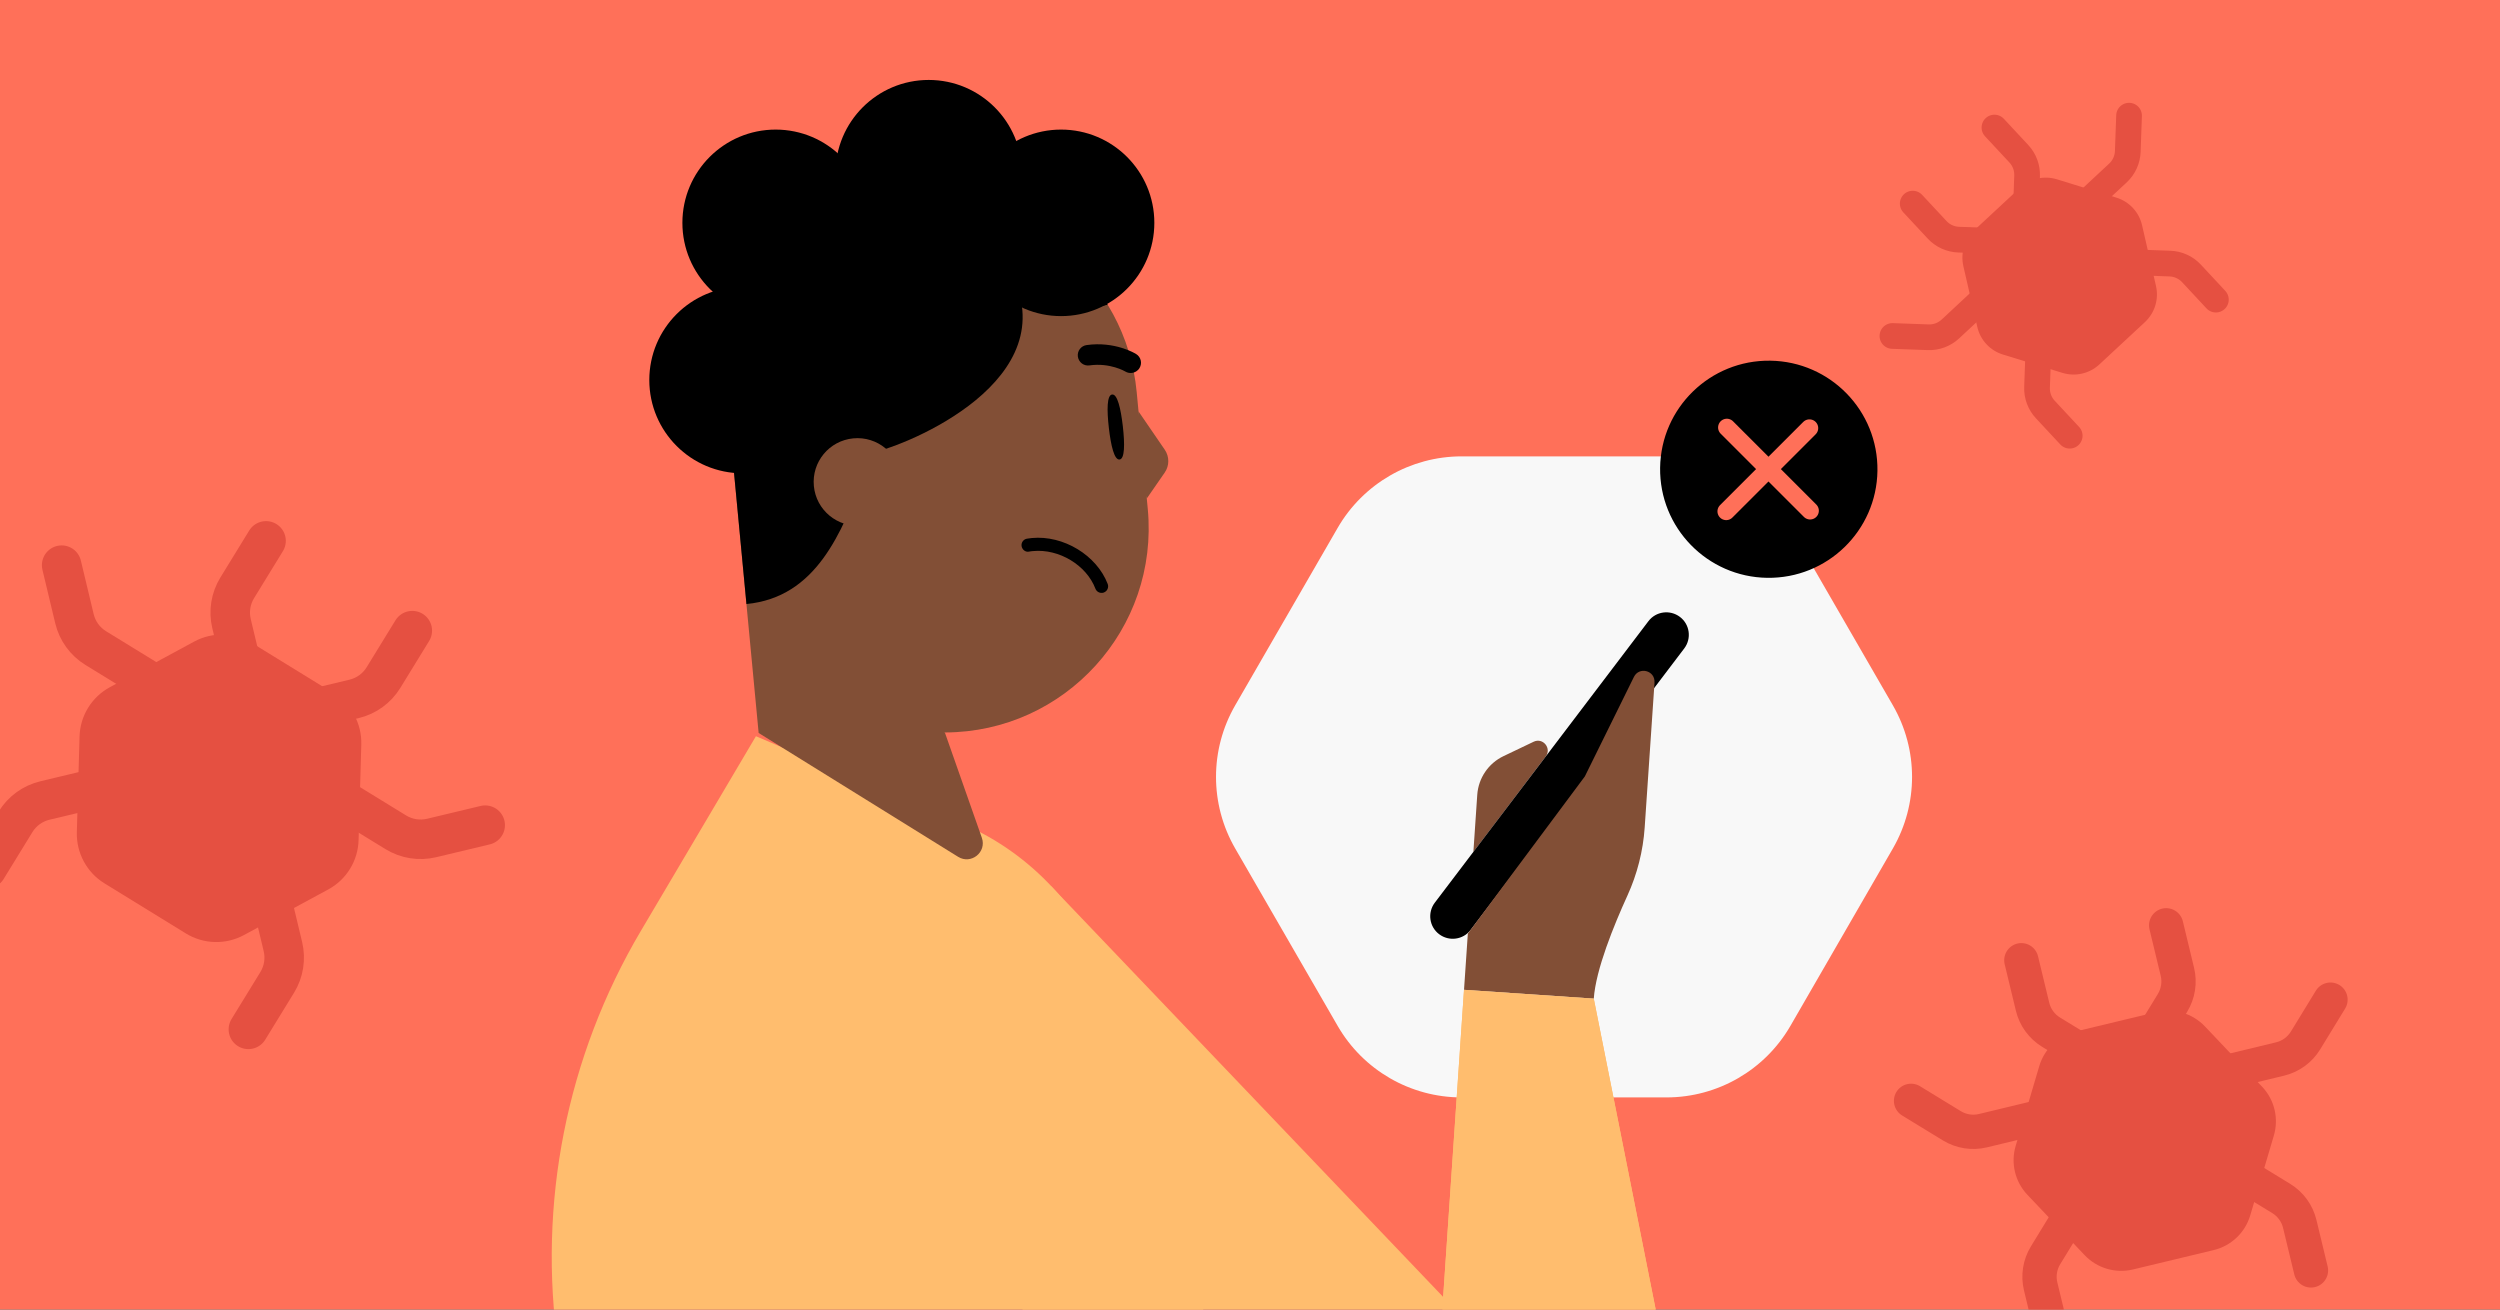
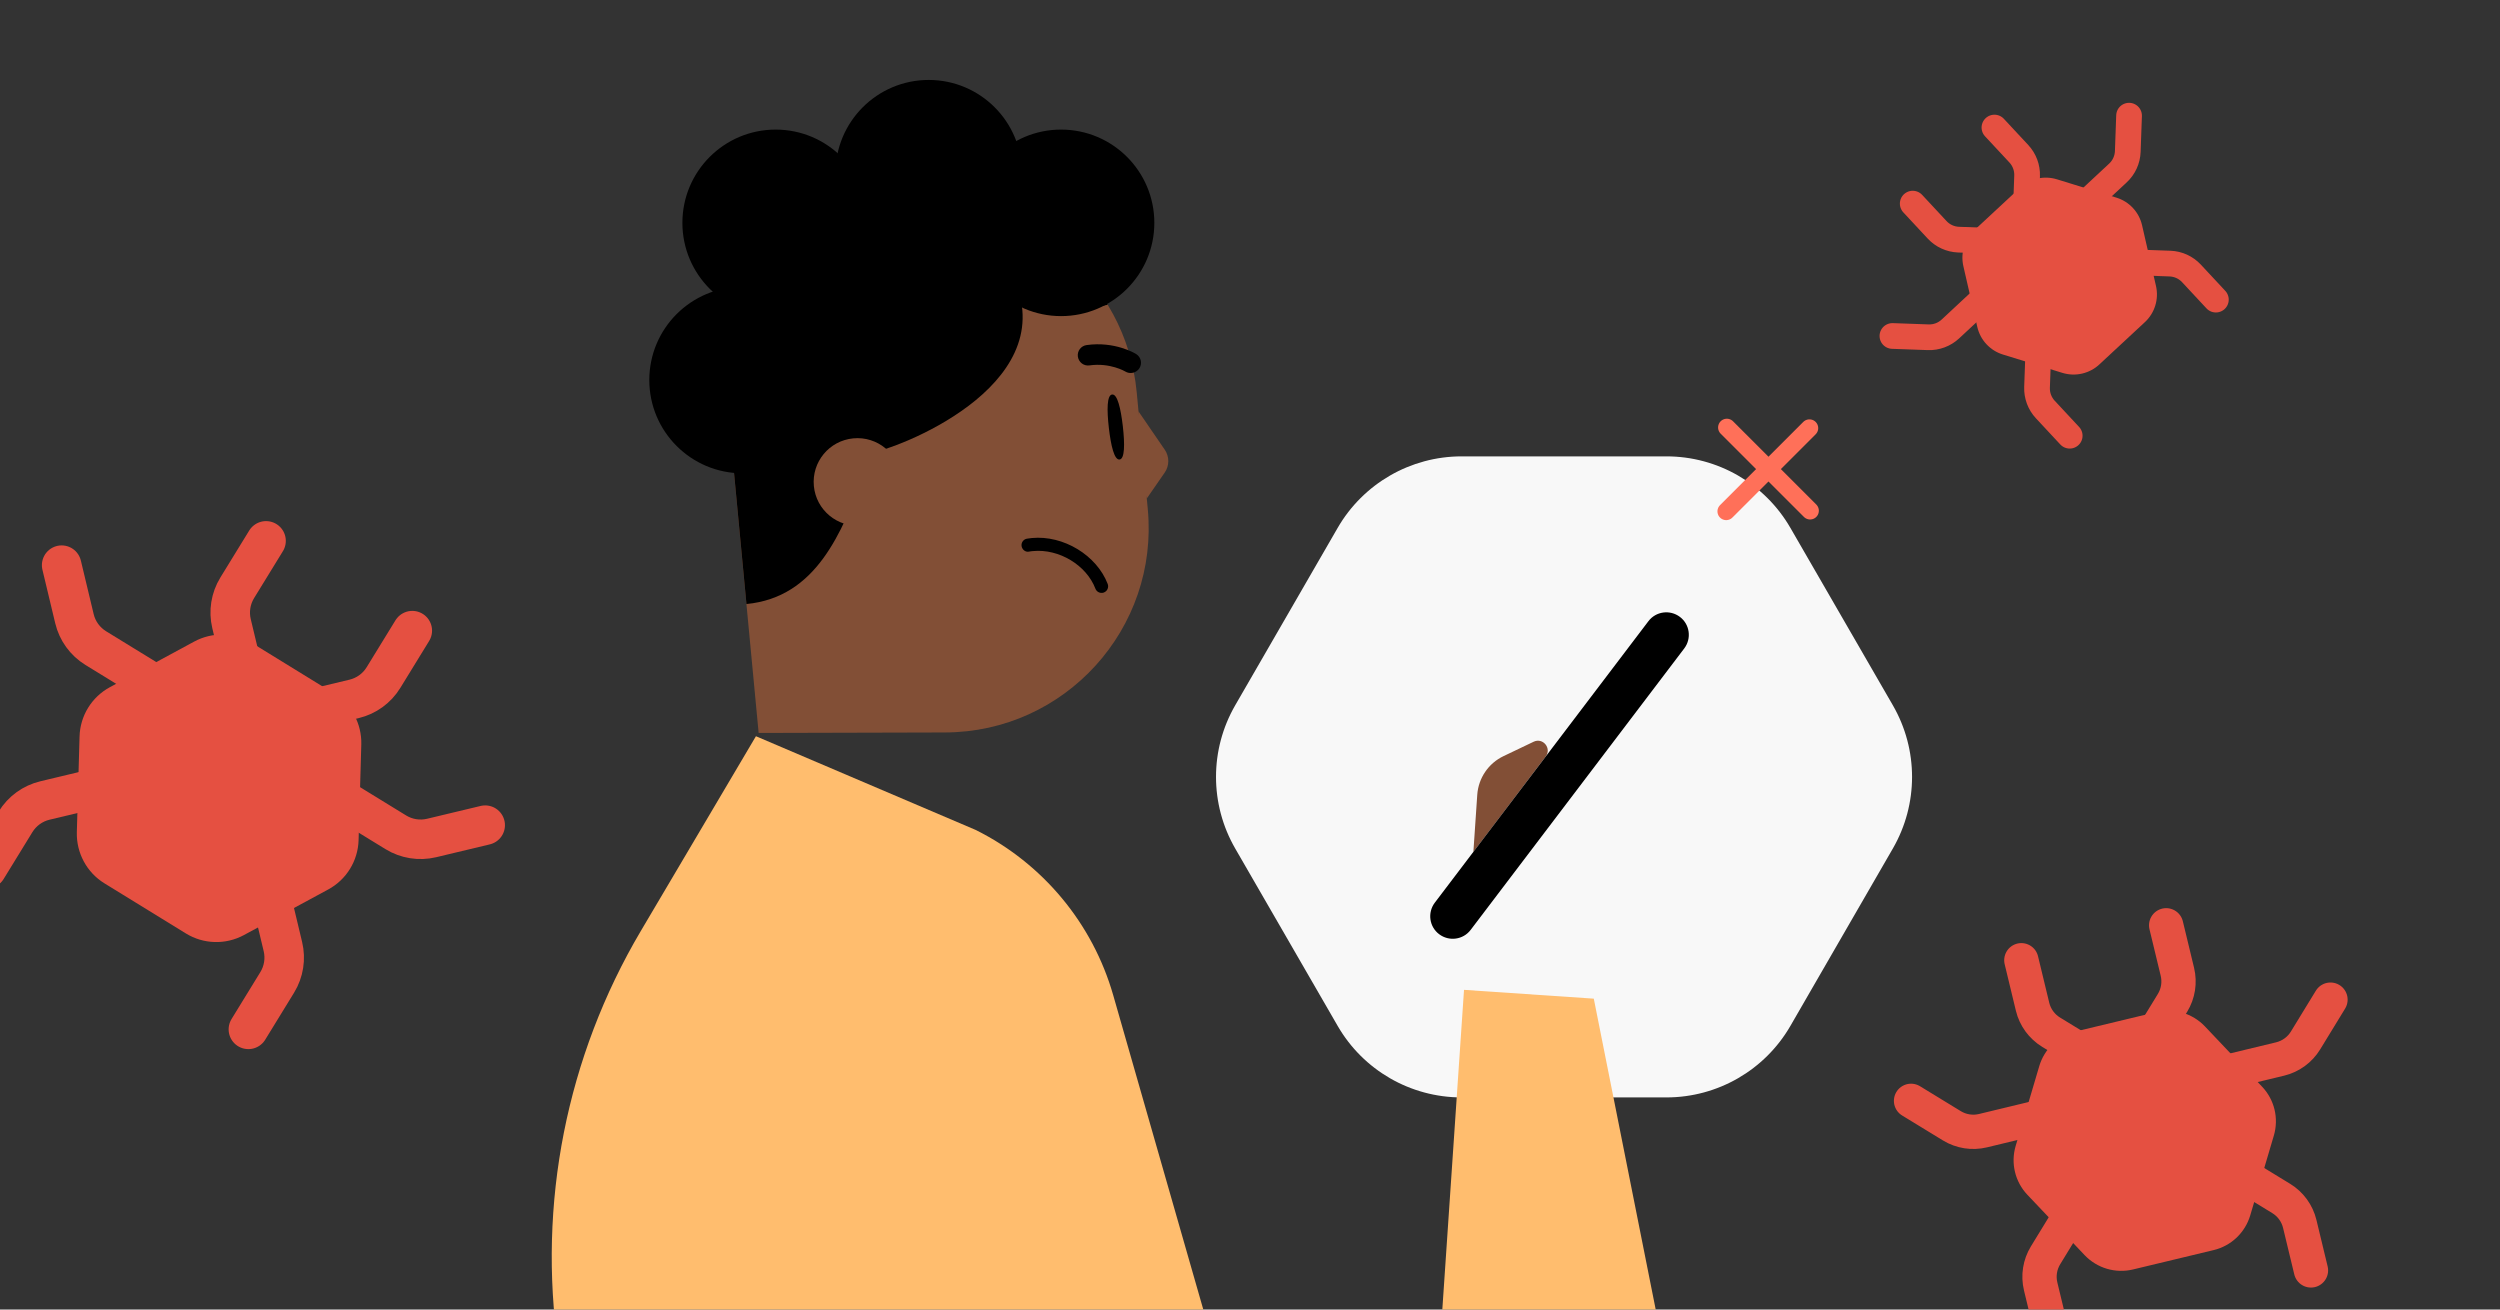
<svg xmlns="http://www.w3.org/2000/svg" fill="none" height="495" viewBox="0 0 945 495" width="945">
  <rect x="0" y="0" width="945" height="495" fill="#333333" stroke="none" />
  <clipPath id="clip0_2012_712">
    <path d="M0 0H945V495H0Z" />
  </clipPath>
  <g clip-path="url(#clip0_2012_712)">
-     <path d="M0 0H945V495H0Z" fill="#ff7059" />
    <g stroke="#e55041" stroke-linecap="round">
      <path d="M841.233 405.28 861.868 400.302C865.879 399.334 869.342 396.812 871.494 393.292L880.921 377.869" stroke-width="12.966" />
      <path d="M770.198 422.418 749.563 427.396C745.552 428.364 741.32 427.699 737.799 425.546L722.377 416.119" stroke-width="12.966" />
      <path d="M844.184 441.947 862.295 453.018C865.816 455.17 868.337 458.632 869.305 462.644L873.544 480.215" stroke-width="12.966" />
      <path d="M793.43 401.24 775.319 390.169C771.798 388.017 769.276 384.554 768.309 380.543L764.069 362.971" stroke-width="12.966" />
      <path d="M784.291 456.396 773.22 474.508C771.068 478.028 770.402 482.26 771.37 486.271L775.609 503.843" stroke-width="12.966" />
      <path d="M810.132 397.21 821.202 379.099C823.355 375.578 824.02 371.347 823.052 367.335L818.813 349.764" stroke-width="12.966" />
      <path d="M128.771 301.811 149.609 314.603C153.66 317.089 158.533 317.865 163.155 316.759L183.405 311.914" stroke-width="14.935" />
      <path d="M57.038 257.774 36.2 244.982C32.149 242.496 29.252 238.502 28.146 233.879L23.302 213.629" stroke-width="14.935" />
      <path d="M101.248 334.027 106.937 357.807C108.043 362.43 107.268 367.302 104.781 371.353L93.888 389.098" stroke-width="14.935" />
      <path d="M93.207 259.516 87.518 235.737C86.412 231.114 87.188 226.241 89.675 222.19L100.568 204.446" stroke-width="14.935" />
      <path d="M40.766 296.898 16.986 302.587C12.364 303.693 8.369 306.59 5.883 310.641L-5.01 328.386" stroke-width="14.935" />
      <path d="M110.073 269.87 133.853 264.18C138.475 263.074 142.47 260.177 144.956 256.126L155.849 238.382" stroke-width="14.935" />
      <path d="M788.951 76.215 800.593 65.377C802.856 63.27 804.189 60.35 804.3 57.26L804.784 43.723" stroke-width="9.716" />
      <path d="M748.873 113.526 737.231 124.365C734.968 126.472 731.96 127.594 728.87 127.483L715.334 126.999" stroke-width="9.716" />
      <path d="M804.361 99.07 820.257 99.638C823.347 99.749 826.267 101.082 828.374 103.345L837.603 113.259" stroke-width="9.716" />
      <path d="M756.254 91.156 740.358 90.588C737.267 90.477 734.348 89.144 732.241 86.88L723.011 76.967" stroke-width="9.716" />
      <path d="M770.569 130.529 770.001 146.425C769.891 149.515 771.012 152.523 773.119 154.786L782.349 164.7" stroke-width="9.716" />
      <path d="M765.677 82.383 766.245 66.487C766.355 63.397 765.234 60.389 763.127 58.126L753.897 48.212" stroke-width="9.716" />
    </g>
    <path d="M552.483 414.824 629.928 414.824C649.251 414.824 667.118 404.51 676.78 387.781L715.511 320.719C725.172 303.974 725.172 283.361 715.511 266.616L676.78 199.552C667.118 182.807 649.251 172.509 629.928 172.509L552.483 172.509C533.159 172.509 515.292 182.824 505.63 199.552L466.9 266.616C457.238 283.361 457.238 303.974 466.9 320.718L505.63 387.781C515.292 404.526 533.159 414.824 552.483 414.824Z" fill="#f8f8f8" />
-     <path d="M602.442 377.496 553.388 374.167 545.51 490.234 397.326 334.98 377.662 624.698 535.656 635.421C596.025 639.519 643.796 585.154 631.984 525.821L602.442 377.496Z" fill="#ffbd6e" />
    <path d="M556.937 322.026 558.402 300.448C558.831 294.133 562.625 288.531 568.339 285.812L579.723 280.373C583.23 278.694 586.625 282.868 584.278 285.969L556.937 322.026Z" fill="#824f36" />
    <path d="M543.994 353.128C540.243 350.296 539.525 344.96 542.357 341.209L623.091 234.824C625.923 231.073 631.258 230.355 635.009 233.187 638.76 236.02 639.478 241.355 636.646 245.106L555.912 351.492C553.08 355.243 547.745 355.96 543.994 353.128Z" fill="#000000" />
-     <path d="M625.413 257.964 621.692 312.785C621.088 321.687 618.865 330.414 615.164 338.534 610.065 349.71 603.197 366.515 602.453 377.479L553.399 374.149 554.843 352.879 599.079 293.472 617.624 255.871C619.616 251.843 625.696 253.467 625.391 257.962" fill="#824f36" />
    <path d="M242.216 700.886 211.044 509.665C203.162 455.07 214.143 399.42 242.215 351.935L285.743 278.293 368.816 313.72C394.152 326.344 413.033 349.038 420.813 376.244L512.646 696.705C520.467 723.957 498.846 750.71 470.559 748.79L279.914 735.85C260.683 734.544 244.951 719.972 242.194 700.884" fill="#ffbd6e" />
    <path d="M553.398 374.165 535.665 635.42C596.034 639.517 643.805 585.153 631.993 525.819L602.452 377.494 553.398 374.165Z" fill="#ffbd6e" />
    <path d="M286.767 277.061 275.938 162.755C271.917 120.314 303.067 82.628 345.521 78.606 387.976 74.583 425.648 105.735 429.67 148.189L433.857 192.377C438.143 237.62 402.611 276.759 357.171 276.872" fill="#824f36" />
    <path d="M430.363 155.515 440.292 170.008C442.059 172.612 442.07 176.022 440.27 178.623L433.469 188.449 429.079 172.25 430.349 155.516 430.377 155.513 430.363 155.515Z" fill="#824f36" />
-     <path d="M286.767 277.063 314.434 255.491 357.152 276.873 371.14 316.689C373.048 322.122 367.063 326.91 362.171 323.877L286.767 277.063Z" fill="#824f36" />
    <path d="M275.594 154.386C276.095 115.466 305.88 82.361 345.52 78.606 375.447 75.77 402.997 90.413 418.06 114.172 418.276 114.517 418.489 114.861 418.699 115.205 396.432 120.341 382.639 103.471 381.864 102.492 403.785 143.649 342.622 168.474 329.887 171.017 328.748 173.795 327.628 176.692 326.486 179.645 318.141 201.228 308.65 225.776 282.163 228.323L275.951 162.753C275.688 159.985 275.571 157.191 275.594 154.386Z" fill="#000000" />
    <path d="M340.574 180.606C339.711 171.506 331.647 164.837 322.547 165.699 313.448 166.561 306.779 174.626 307.641 183.726 308.503 192.825 316.568 199.494 325.667 198.632 334.767 197.77 341.436 189.705 340.574 180.606Z" fill="#824f36" />
    <path d="M427.759 140.989C428.928 140.878 430.046 140.232 430.725 139.145 431.845 137.319 431.279 134.942 429.453 133.822 429.135 133.611 421.4 128.929 410.742 130.436 408.623 130.722 407.133 132.696 407.433 134.814 407.747 136.93 409.665 138.426 411.811 138.123 419.608 137.015 425.344 140.408 425.391 140.446 426.115 140.889 426.954 141.051 427.757 140.975" fill="#000000" />
    <path d="M424.427 161.103C425.198 167.894 425.172 173.468 423.19 173.698 421.208 173.929 419.926 168.507 419.141 161.717 418.37 154.926 418.396 149.352 420.378 149.122 422.36 148.891 423.641 154.313 424.427 161.103Z" fill="#000000" />
    <path d="M389.017 208.503C387.639 208.835 386.387 207.743 386.167 206.471 385.928 205.143 386.843 203.849 388.171 203.623 388.787 203.522 389.418 203.434 390.038 203.375 401.969 202.245 414.545 209.879 418.716 220.754 418.945 221.372 418.924 222.042 418.654 222.651 418.385 223.259 417.903 223.717 417.272 223.961 417.067 224.052 416.857 224.086 416.618 224.108 415.505 224.214 414.463 223.559 414.065 222.517 410.664 213.615 400.323 207.375 390.477 208.308 389.984 208.355 389.504 208.386 389.017 208.503Z" fill="#000000" />
    <circle cx="401.088" cy="84.236" fill="#000000" r="35.253" />
    <circle cx="351.052" cy="65.472" fill="#000000" r="35.253" />
    <circle cx="293.198" cy="84.236" fill="#000000" r="35.253" />
    <circle cx="280.69" cy="143.653" fill="#000000" r="35.253" />
-     <ellipse cx="41.075" cy="41.04" fill="#000000" rx="41.075" ry="41.04" transform="matrix(1 .014 -.014 1 628.097 135.764)" />
    <path d="M652.505 193.297 683.975 161.827" stroke="#ff7059" stroke-linecap="round" stroke-width="6.621" />
    <path d="M652.747 161.585 684.217 193.054" stroke="#ff7059" stroke-linecap="round" stroke-width="6.621" />
    <path d="M126.137 262.068 95.351 243.124C88.672 239.02 80.317 238.775 73.389 242.522L41.574 259.736C34.661 263.457 30.278 270.59 30.07 278.43L29.044 314.579C28.836 322.419 32.808 329.798 39.477 333.899L70.264 352.843C76.942 356.947 85.298 357.192 92.226 353.445L124.041 336.231C130.954 332.511 135.337 325.377 135.545 317.537L136.571 281.388C136.779 273.548 132.807 266.169 126.137 262.068Z" fill="#e55041" />
    <path d="M763.579 70.956 746.35 86.962C742.617 90.435 741.01 95.63 742.155 100.624L747.414 123.561C748.544 128.542 752.254 132.53 757.133 134.023L779.615 140.952C784.493 142.445 789.81 141.238 793.54 137.77L810.769 121.765C814.502 118.292 816.109 113.097 814.965 108.102L809.705 85.165C808.575 80.185 804.865 76.197 799.986 74.704L777.504 67.775C772.626 66.281 767.309 67.489 763.579 70.956Z" fill="#e55041" />
    <path d="M815.176 382.55 784.661 389.877C778.046 391.471 772.776 396.459 770.835 403.016L761.929 433.13C759.982 439.662 761.684 446.728 766.379 451.66L787.982 474.439C792.677 479.371 799.649 481.449 806.258 479.86L836.772 472.532C843.388 470.939 848.658 465.95 850.598 459.394L859.504 429.279C861.451 422.748 859.749 415.682 855.055 410.75L833.451 387.97C828.757 383.039 821.784 380.961 815.176 382.55Z" fill="#e55041" />
  </g>
</svg>